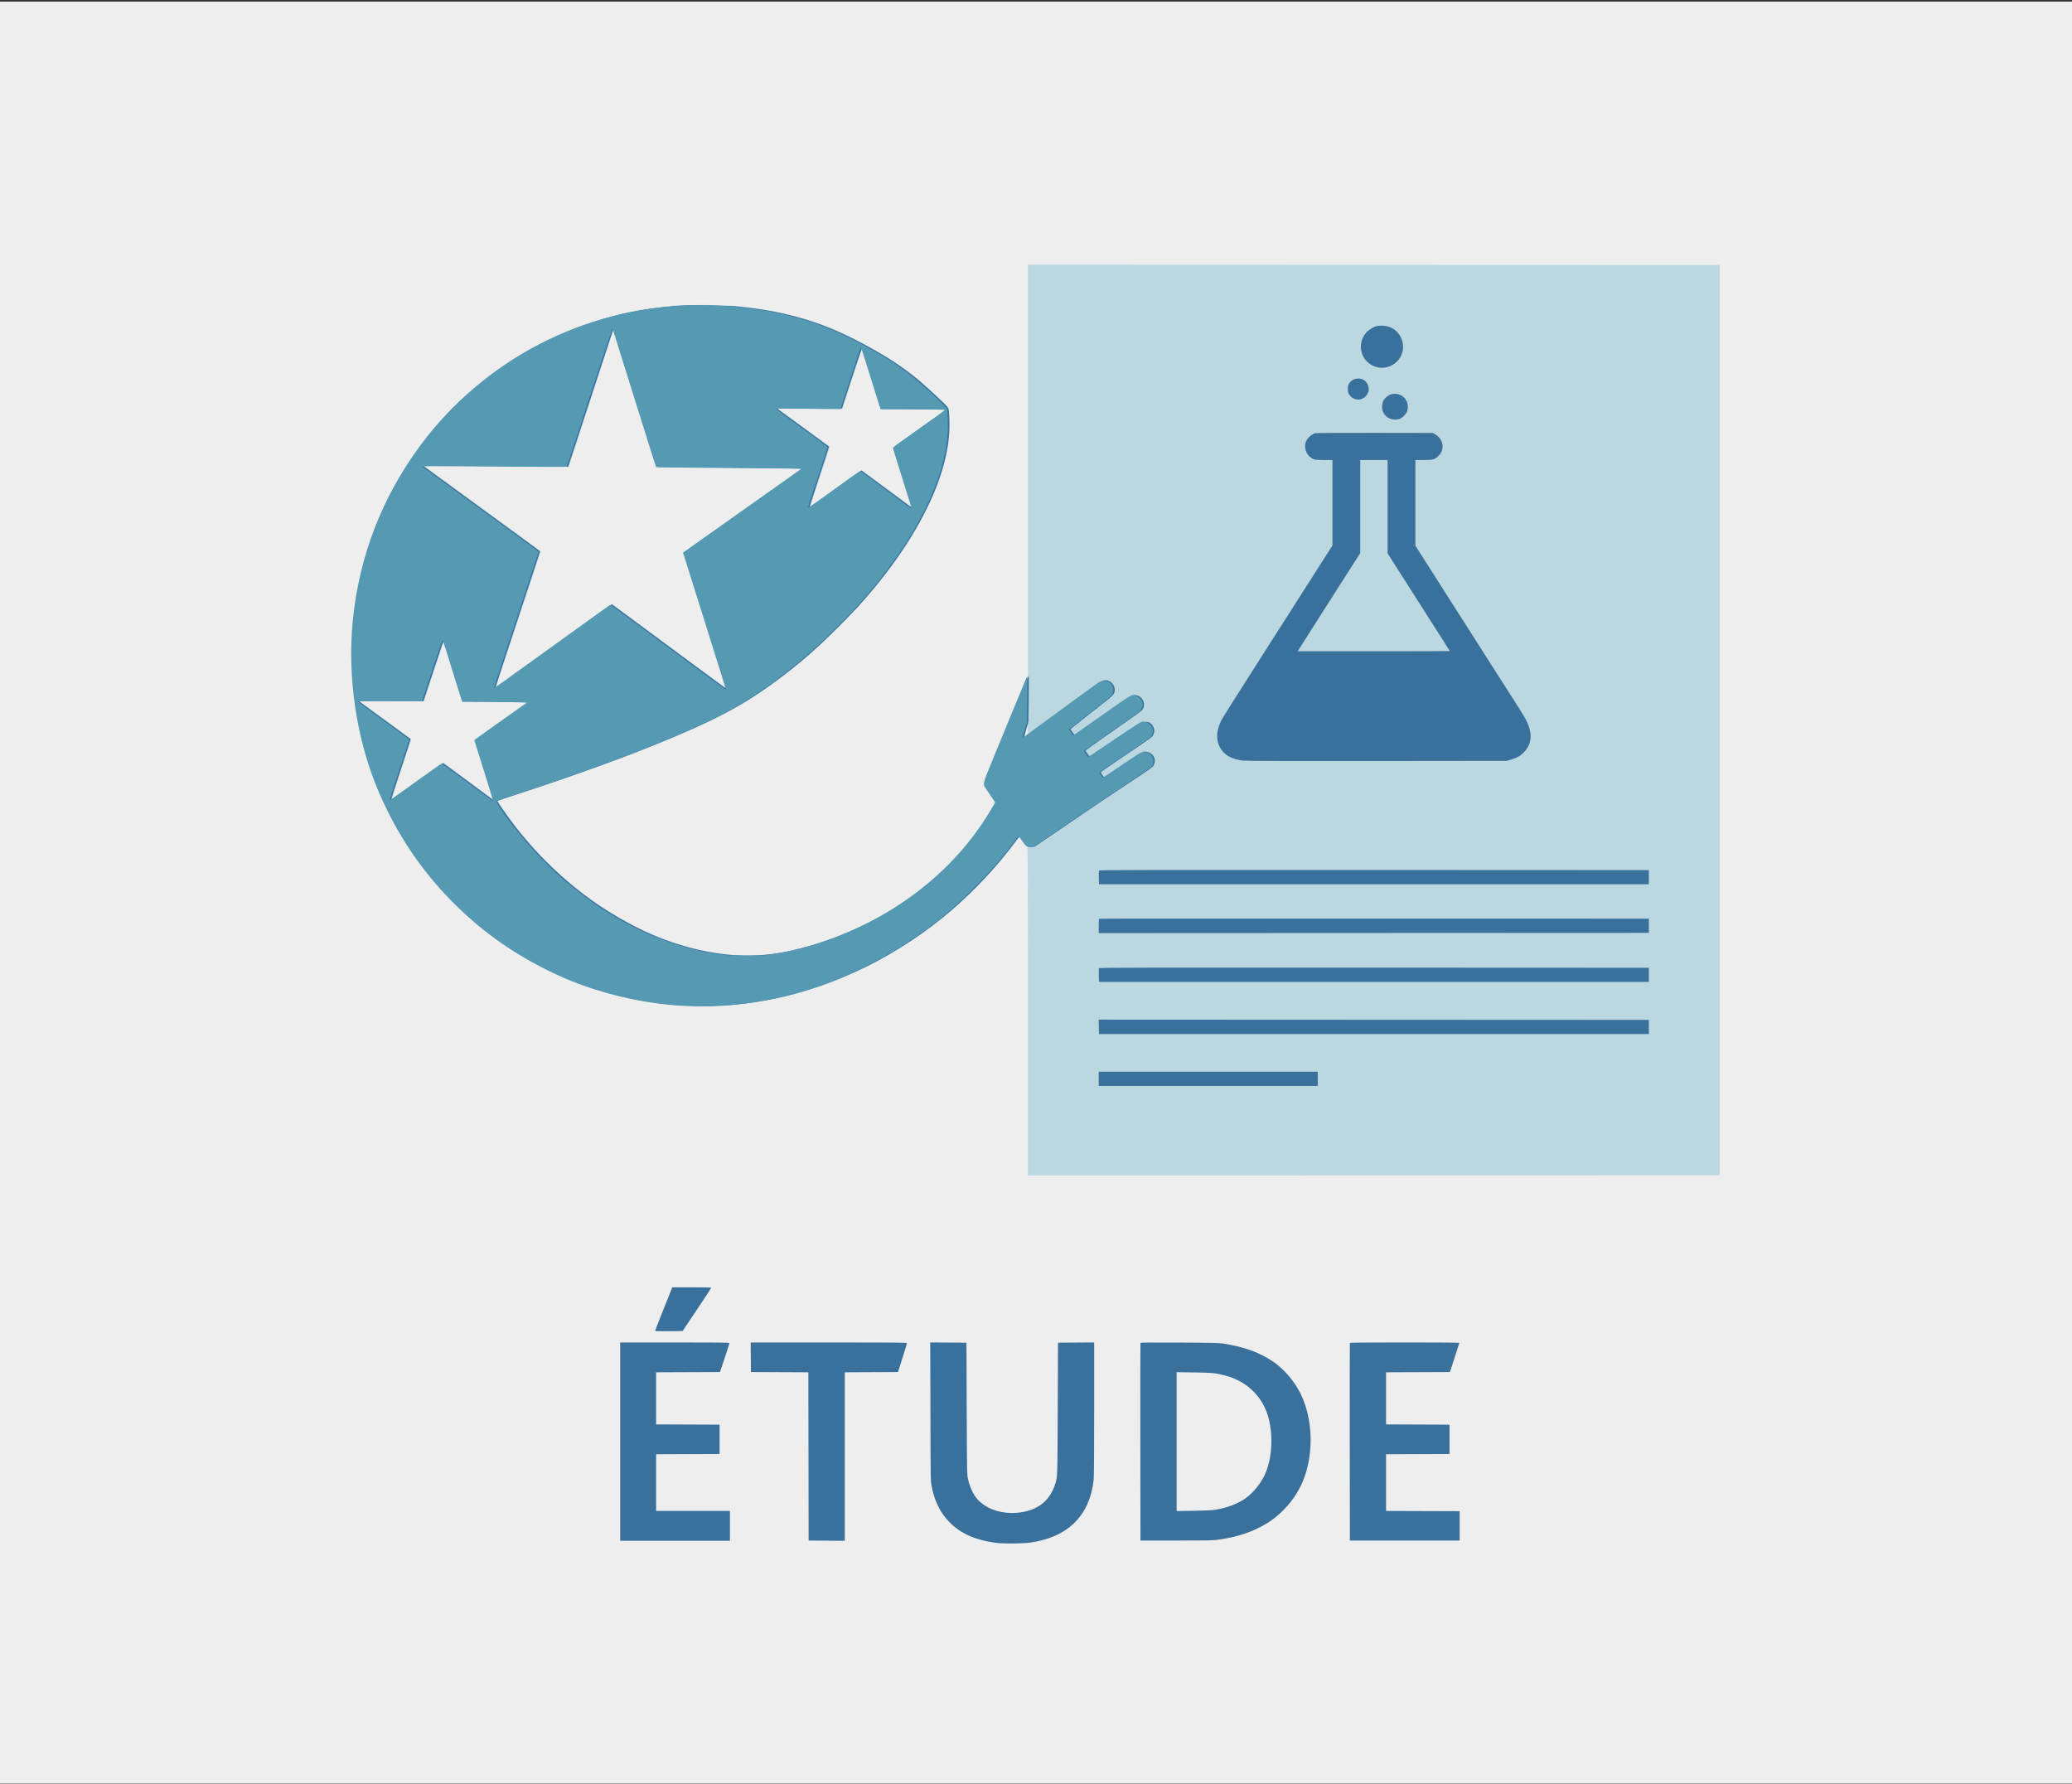
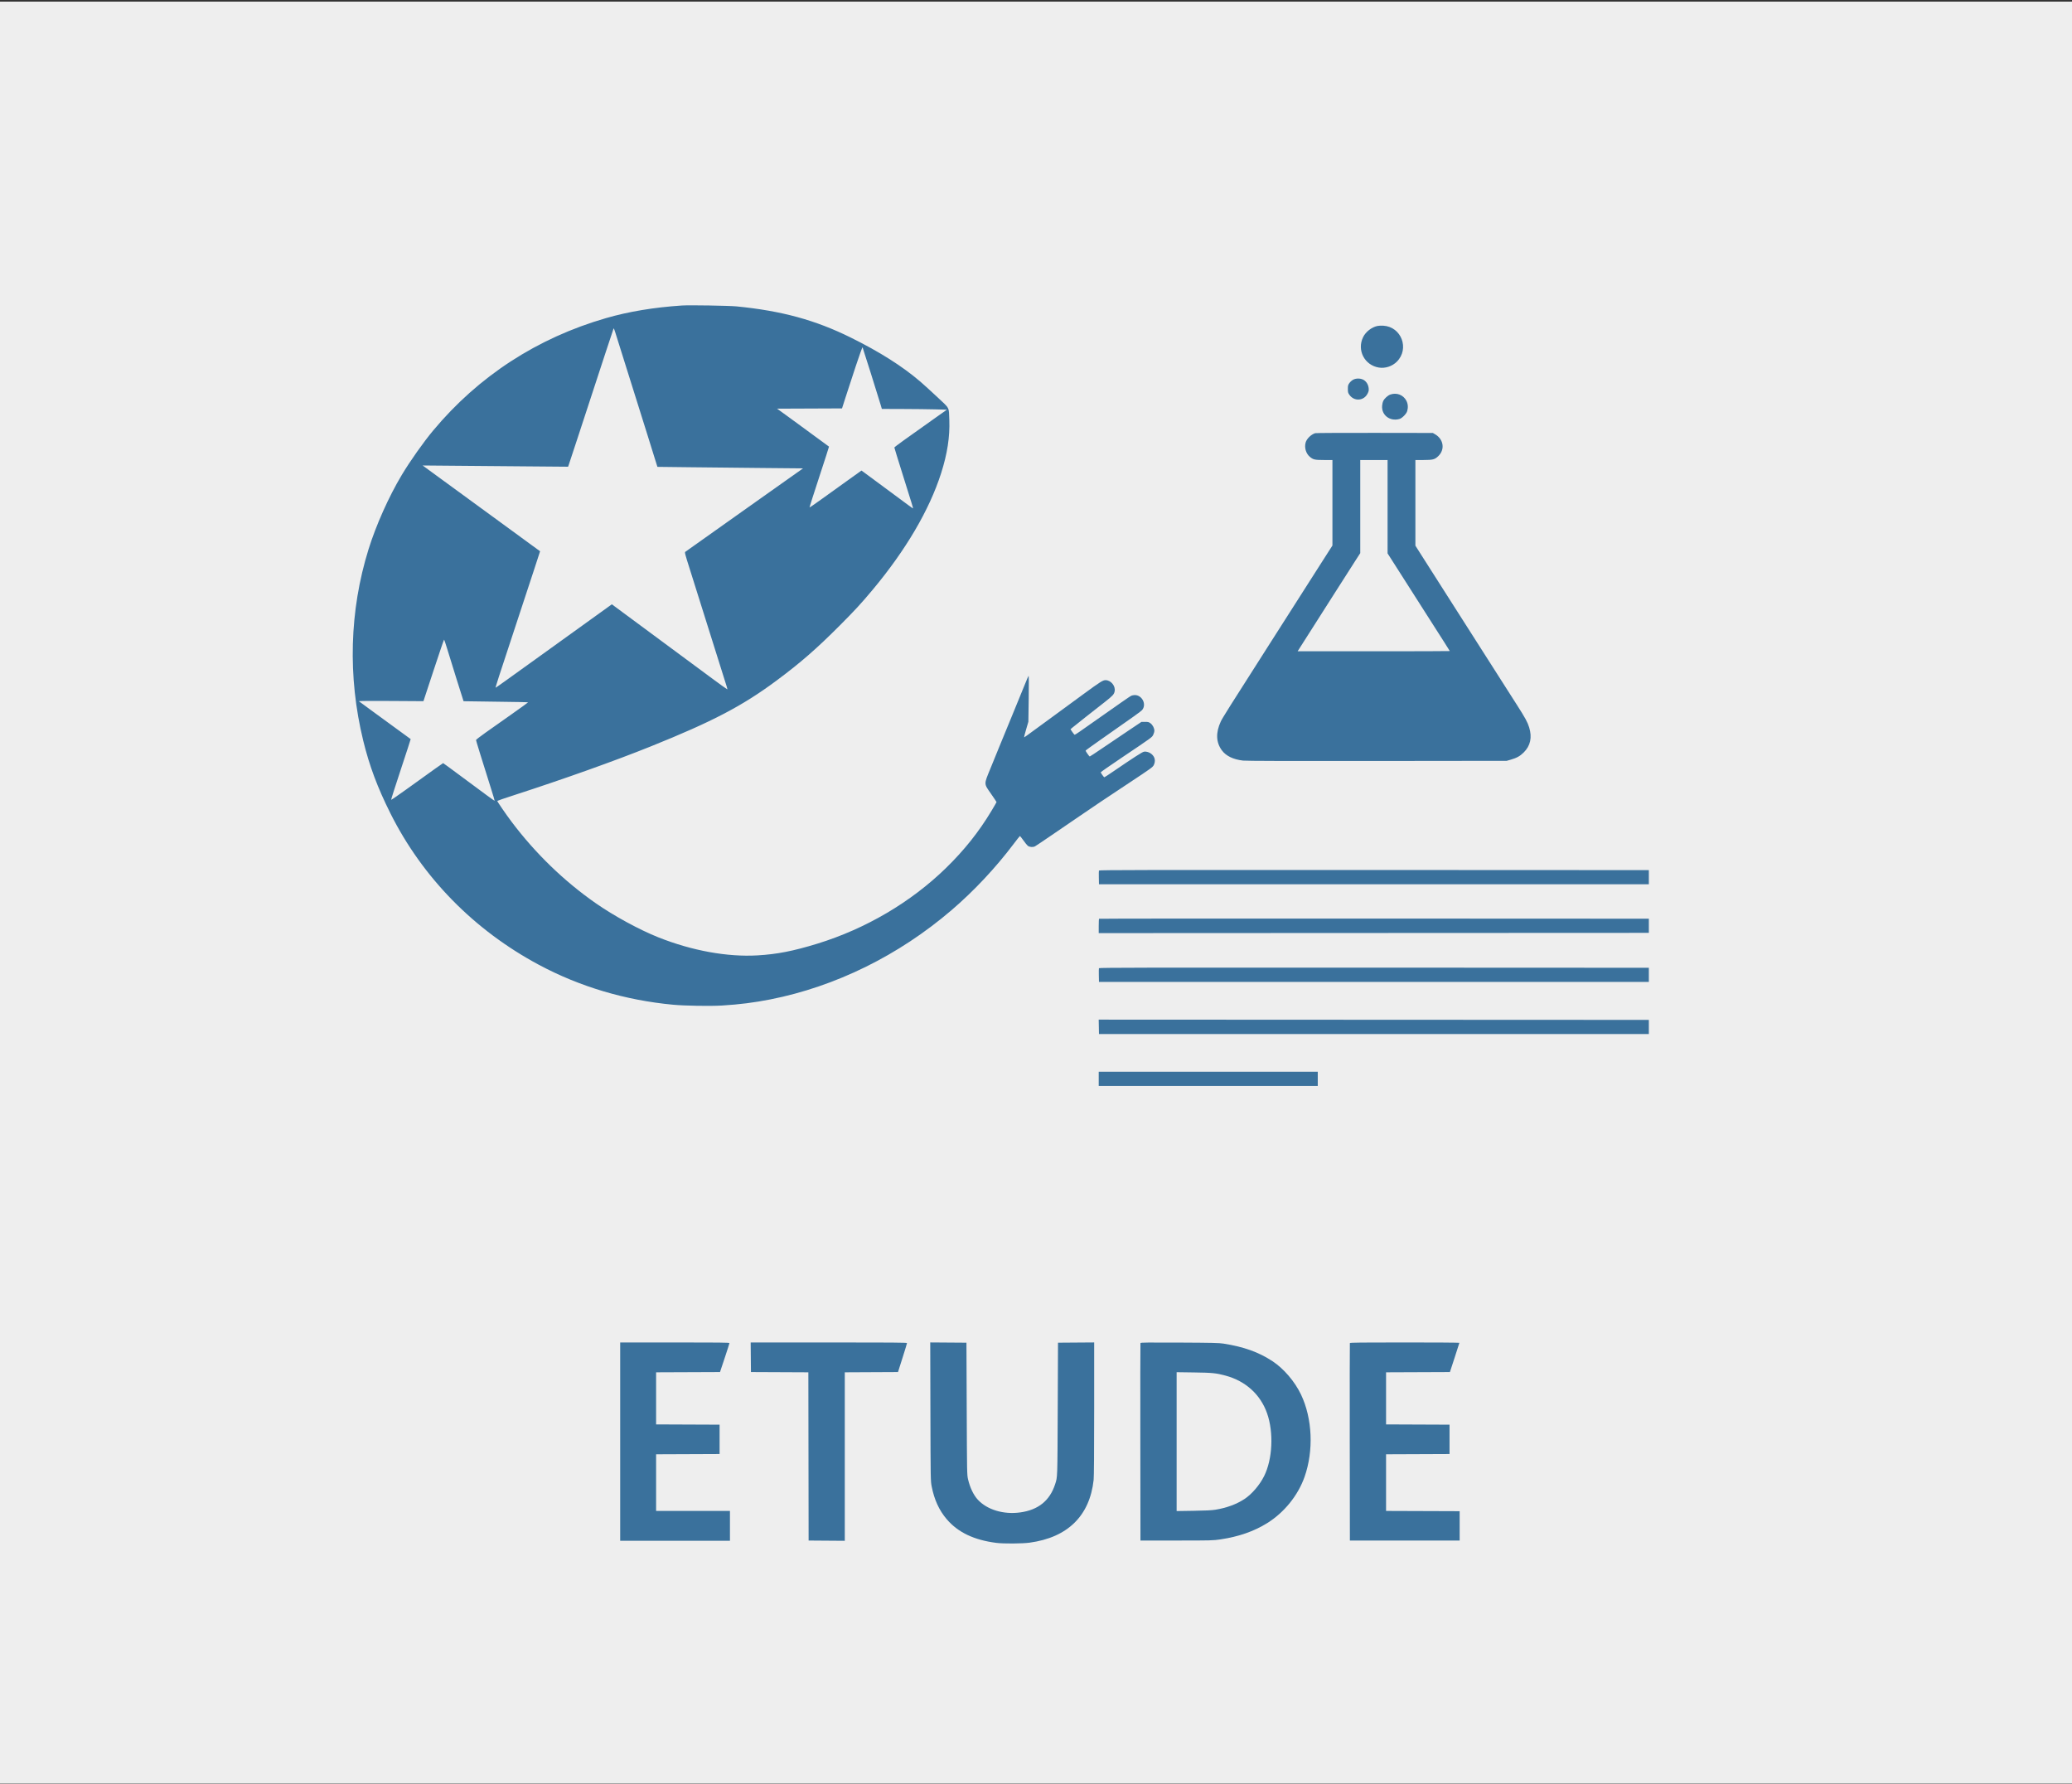
<svg xmlns="http://www.w3.org/2000/svg" viewBox="0 0 1200 1033" fill="none" style="background: #EEEEEE;">
  <rect x="0" y="0" width="1200" height="1033" fill="#333333" stroke="none" />
  <rect width="1200" height="1031.84" transform="translate(0 0.93)" fill="#EEEEEE" />
-   <path d="M384.114 758.482C386.71 751.992 388.948 746.385 389.088 746.022L389.341 745.363H400.627C408.1 745.363 411.914 745.464 411.914 745.662C411.914 745.826 408.178 751.528 403.612 758.333L395.309 770.705L387.352 770.783C382.255 770.833 379.395 770.757 379.395 770.571C379.395 770.412 381.519 764.972 384.114 758.482Z" fill="#3A719C" />
  <path d="M359.18 892.141V834.719V777.297H390.82C416.118 777.297 422.461 777.371 422.461 777.667C422.461 777.87 421.23 781.727 419.726 786.236L416.991 794.436L398.486 794.511L379.98 794.586V809.67V824.753L398.364 824.829L416.748 824.904V833.4V841.896L398.364 841.972L379.98 842.047V858.452V874.855H401.367H422.754V883.498V892.141H390.967H359.18Z" fill="#3A719C" />
  <path d="M434.912 794.436L434.834 785.866L434.757 777.297H480.025C516.491 777.297 525.293 777.37 525.293 777.67C525.293 777.875 524.12 781.732 522.685 786.239L520.078 794.436L504.668 794.511L489.258 794.587V843.367V892.148L478.784 892.071L468.311 891.994L468.236 843.29L468.162 794.587L451.537 794.511L434.912 794.436Z" fill="#3A719C" />
  <path d="M539.578 860.646C538.961 857.47 538.951 856.851 538.851 817.357L538.75 777.29L549.233 777.366L559.717 777.443L559.875 815.676C560.03 853.207 560.044 853.957 560.649 856.545C561.773 861.356 563.833 865.663 566.279 868.312C571.689 874.172 581.161 877.029 590.824 875.716C601.332 874.287 608.035 868.866 611.098 859.316C612.471 855.038 612.415 856.645 612.585 815.822L612.744 777.443L623.218 777.366L633.691 777.29V815.684C633.691 840.911 633.584 855.053 633.379 856.923C631.096 877.699 618.338 890.211 596.372 893.216C592.01 893.813 581.251 893.883 577.002 893.342C564.087 891.698 554.797 887.259 548.276 879.617C543.898 874.486 541.064 868.306 539.578 860.646Z" fill="#3A719C" />
  <path d="M781.712 835.012C781.67 803.671 781.699 777.865 781.776 777.663C781.886 777.373 788.515 777.297 813.565 777.297C830.972 777.297 845.209 777.396 845.201 777.517C845.193 777.637 843.956 781.494 842.452 786.086L839.717 794.436L821.226 794.511L802.734 794.586V809.67V824.753L821.118 824.829L839.502 824.904V833.4V841.896L821.118 841.972L802.734 842.047V858.45V874.852L824.048 874.927L845.361 875.002V883.498V891.994H813.574H781.787L781.712 835.012Z" fill="#3A719C" />
  <path fill-rule="evenodd" clip-rule="evenodd" d="M660.494 777.645C660.413 777.856 660.381 803.671 660.423 835.012L660.498 891.994L681.445 891.989C701.599 891.985 702.559 891.96 706.793 891.331C717.375 889.758 726.186 886.694 733.875 881.915C743.745 875.78 751.753 865.873 755.543 855.107C760.888 839.923 760.084 821.312 753.485 807.473C749.877 799.907 743.528 792.484 736.963 788.155C729.044 782.934 720.484 779.853 708.691 777.98C706.068 777.563 702.301 777.474 683.128 777.376C664.763 777.282 660.613 777.331 660.494 777.645ZM681.445 874.924V834.722V794.52L691.479 794.66C702.169 794.81 704.341 795.029 709.835 796.516C721.425 799.652 730.016 807.463 733.83 818.329C737.731 829.447 736.997 844.918 732.105 854.706C729.532 859.853 725.058 865.076 720.797 867.909C716.239 870.938 710.378 873.103 703.917 874.144C701.767 874.491 698.192 874.668 691.187 874.775L681.445 874.924Z" fill="#3A719C" />
-   <path fill-rule="evenodd" clip-rule="evenodd" d="M595.313 272.396V391.518L593.815 395.076C592.991 397.033 590.802 402.392 588.949 406.984C587.097 411.576 582.907 421.794 579.639 429.689C569.607 453.923 569.901 453.093 570.701 455.025C570.902 455.511 572.373 457.782 573.969 460.073C575.74 462.614 576.807 464.413 576.708 464.688C576.321 465.758 570.111 475.775 567.692 479.231C559.254 491.289 547.152 504.008 534.522 514.096C523.607 522.814 508.696 531.913 496.143 537.516C478.165 545.54 460.039 550.858 444.58 552.644C440.33 553.135 425.986 553.14 421.436 552.652C405.144 550.903 389.361 546.388 372.684 538.704C351.022 528.724 328.143 511.814 311.002 493.117C305.104 486.683 301.33 482.21 297.528 477.15C294.277 472.823 288.282 464.19 288.282 463.836C288.282 463.736 290.358 463.011 292.896 462.224C309.177 457.175 345.927 444.361 363.217 437.704C386.66 428.679 398.564 423.645 412.85 416.715C423.98 411.316 429.679 408.043 440.123 401.053C455.939 390.469 469.897 378.876 485.187 363.63C507.539 341.34 523.263 320.638 535.48 297.414C545.845 277.709 550.915 257.913 549.87 241.235C549.715 238.777 549.495 236.529 549.38 236.24C549.265 235.951 547.06 233.678 544.48 231.189C528.231 215.505 517.02 207.65 494.092 195.883C485.873 191.664 480.752 189.49 472.705 186.802C456.805 181.491 442.078 178.506 424.073 176.946C418.228 176.44 396.251 176.438 390.528 176.944C375.544 178.268 363.557 180.441 350.537 184.192C332.181 189.482 318.102 195.572 301.758 205.295C275.439 220.95 251.702 244.25 235.234 270.594C224.281 288.116 216.682 305.34 211.122 325.246C205.759 344.447 203.226 366.794 204.152 386.751C205.385 413.307 210.501 436.008 220.644 459.925C226.335 473.347 235.371 488.982 244.284 500.833C258.282 519.445 274.9 535.223 293.701 547.752C302.401 553.549 307.528 556.586 314.942 560.331C338.933 572.449 362.249 579.252 388.31 581.736C417.851 584.552 448.444 580.692 476.269 570.641C484.777 567.567 496.47 562.621 503.135 559.276C513.553 554.049 529.085 544.445 538.018 537.708C548.769 529.6 554.448 524.642 564.579 514.522C574.665 504.447 581.195 496.956 588.282 487.333C589.49 485.691 590.559 484.344 590.658 484.338C590.756 484.333 591.658 485.505 592.661 486.943C593.665 488.382 594.672 489.63 594.899 489.717C595.254 489.853 595.313 503.396 595.313 585.247V680.617L795.63 680.544L995.948 680.471V416.945V153.42L795.63 153.346L595.313 153.273V272.396ZM354.418 193.486C353.973 194.814 352.28 200.053 350.655 205.129C349.03 210.204 344.299 224.706 340.143 237.355C335.986 250.004 331.899 262.529 331.062 265.187C330.224 267.846 329.451 270.112 329.345 270.222C329.238 270.333 310.364 270.26 287.403 270.061C264.441 269.863 245.636 269.706 245.613 269.714C245.539 269.74 264.212 283.41 269.645 287.306C272.565 289.401 277.788 293.231 281.251 295.817C284.715 298.402 288.67 301.299 290.039 302.253C291.409 303.207 295.496 306.172 299.121 308.842C302.747 311.512 307.401 314.93 309.464 316.437C311.527 317.944 313.159 319.323 313.092 319.502C313.025 319.68 309.572 330.109 305.419 342.678C301.266 355.246 295.455 372.823 292.505 381.738C287.194 397.791 287.151 397.94 288.078 397.234C288.593 396.842 294.683 392.46 301.612 387.497C308.54 382.533 316.582 376.74 319.483 374.623C322.383 372.506 326.536 369.538 328.711 368.028C330.887 366.517 333.926 364.33 335.467 363.166C341.085 358.924 353.925 349.855 354.315 349.855C354.535 349.855 357.1 351.602 360.014 353.737C368.378 359.865 383.987 371.413 392.982 378.127C397.515 381.511 402.146 384.93 403.273 385.725C404.4 386.52 408.729 389.727 412.893 392.852C417.056 395.977 420.524 398.472 420.599 398.398C420.789 398.207 417.774 388.312 412.056 370.363C405.825 350.805 402.758 341.052 401.783 337.697C401.221 335.763 399.768 331.052 398.552 327.227C397.337 323.402 396.386 320.084 396.438 319.854C396.491 319.624 398.082 318.337 399.975 316.994C401.868 315.651 407.319 311.784 412.089 308.4C416.859 305.016 425.198 299.089 430.62 295.228C436.042 291.367 442.488 286.818 444.945 285.12C447.401 283.422 452.707 279.66 456.736 276.76L464.062 271.486L455.639 271.306C451.007 271.207 432.254 271.03 413.965 270.914C395.677 270.797 380.692 270.68 380.665 270.654C380.528 270.52 370.347 238.302 368.614 232.521C365.626 222.548 355.583 191.066 355.391 191.069C355.3 191.07 354.862 192.157 354.418 193.486ZM498.961 202.509C498.743 203.386 496.127 211.475 493.148 220.484L487.733 236.865L469.1 236.669C458.851 236.561 450.592 236.582 450.746 236.715C450.9 236.848 452.014 237.667 453.223 238.536C454.431 239.404 458.65 242.503 462.598 245.423C466.546 248.342 471.753 252.133 474.17 253.846C476.587 255.559 479.026 257.347 479.59 257.819L480.616 258.678L474.872 275.922C471.714 285.406 469.16 293.205 469.197 293.252C469.293 293.375 479.002 286.46 492.839 276.414C496.017 274.106 498.754 272.219 498.921 272.219C499.087 272.219 503.079 275.094 507.791 278.608C512.503 282.123 518.006 286.196 520.02 287.66C522.034 289.124 524.737 291.114 526.026 292.082C527.315 293.05 528.393 293.819 528.423 293.792C528.452 293.765 526.962 288.998 525.111 283.2C520.335 268.239 517.676 259.596 517.676 259.037C517.676 258.743 519.711 257.138 522.876 254.935C532.576 248.181 547.635 237.39 547.501 237.288C547.452 237.25 539.113 237.151 528.97 237.068L510.528 236.916L509.415 233.4C508.132 229.346 501.67 208.51 500.29 203.974L499.359 200.914L498.961 202.509ZM252.413 385.095C249.862 392.864 247.286 400.737 246.69 402.59L245.605 405.959H226.977C216.732 405.959 208.372 405.975 208.399 405.995C208.426 406.015 211.084 407.999 214.307 410.405C217.53 412.81 222.078 416.141 224.414 417.808C233.611 424.368 238.211 427.877 238.076 428.23C237.999 428.429 236.462 433.124 234.659 438.662C232.856 444.201 230.351 451.863 229.093 455.69C227.834 459.517 226.874 462.648 226.96 462.648C227.046 462.648 228.783 461.437 230.819 459.957C232.856 458.476 237.884 454.878 241.992 451.96C246.101 449.042 251.002 445.507 252.883 444.105C254.764 442.702 256.452 441.554 256.635 441.554C256.818 441.554 259.084 443.17 261.672 445.143C264.259 447.117 268.616 450.349 271.353 452.326C274.091 454.302 278.493 457.568 281.134 459.582C283.776 461.597 285.935 463.078 285.932 462.874C285.921 462.22 278.266 437.564 275.249 428.47C275.187 428.283 278.654 425.653 282.954 422.626C292.587 415.844 301.342 409.629 303.621 407.953L305.338 406.691L300.692 406.649C298.136 406.626 289.79 406.527 282.145 406.43L268.245 406.252L267.685 404.347C266.828 401.428 257.237 371.154 257.138 371.056C257.091 371.008 254.964 377.326 252.413 385.095ZM594.336 423.195C593.88 424.78 593.568 426.138 593.643 426.213C593.719 426.288 594.132 426.047 594.561 425.676C595.303 425.035 595.338 424.884 595.255 422.658L595.166 420.314L594.336 423.195Z" fill="#BBD7E0" />
  <path fill-rule="evenodd" clip-rule="evenodd" d="M394.922 176.893C378.728 177.967 364.113 180.394 350.977 184.191C311.12 195.713 277.195 217.759 250.929 249.208C245.253 256.004 237.483 266.996 232.655 275.059C225.162 287.575 217.772 304.11 213.426 318.085C202.388 353.576 201.329 391.8 210.357 428.81C213.91 443.373 218.589 455.898 226.065 470.851C244.678 508.086 274.575 538.581 312.159 558.668C335.849 571.329 362.174 579.155 389.795 581.747C396.658 582.391 411.318 582.629 418.213 582.209C428.264 581.596 436.914 580.5 446.192 578.664C483.975 571.187 520.472 553.208 551.075 526.999C564.111 515.834 576.57 502.549 587.124 488.56C588.941 486.152 590.529 484.141 590.652 484.091C590.776 484.041 591.696 485.163 592.696 486.585C593.696 488.007 594.842 489.417 595.241 489.719C596.286 490.507 598.222 490.658 599.409 490.044C599.943 489.768 604.164 486.944 608.789 483.768C613.414 480.592 620.942 475.454 625.518 472.351C630.094 469.247 635.354 465.678 637.207 464.419C639.061 463.16 646.652 458.115 654.078 453.206C666.738 444.839 667.619 444.201 668.214 442.972C669.355 440.615 668.916 438.345 666.991 436.655C665.751 435.566 663.895 434.984 662.499 435.246C661.527 435.428 656.461 438.685 645.473 446.191C642.366 448.314 639.718 450.051 639.59 450.051C639.3 450.051 637.5 447.571 637.5 447.17C637.5 447.008 643.07 443.129 649.878 438.549C667.553 426.66 667.128 426.969 667.896 425.449C668.259 424.732 668.552 423.679 668.549 423.109C668.539 421.595 667.606 419.781 666.339 418.815C665.359 418.068 664.992 417.971 663.158 417.971H661.084L653.467 423.078C649.278 425.888 642.585 430.403 638.594 433.113C634.602 435.822 631.241 438.037 631.123 438.035C630.862 438.031 628.707 434.966 628.723 434.622C628.729 434.487 632.508 431.74 637.12 428.517C656.226 415.169 660.823 411.887 661.429 411.162C664.495 407.491 660.839 401.521 656.17 402.575C654.797 402.884 655.881 402.167 640.723 412.802C633.714 417.72 626.792 422.575 625.342 423.591C623.892 424.606 622.574 425.433 622.413 425.428C622.251 425.423 621.639 424.71 621.051 423.844L619.983 422.27L620.758 421.558C621.185 421.167 624.632 418.416 628.418 415.444C632.205 412.473 637.348 408.437 639.846 406.476C644.504 402.821 645.212 402.044 645.554 400.219C646.124 397.179 643.355 393.813 640.284 393.813C638.735 393.813 637.248 394.753 627.501 401.889C622.243 405.739 612.904 412.58 606.748 417.092C592.962 427.195 593.248 426.99 593.109 426.85C593.046 426.787 593.577 424.744 594.289 422.31L595.585 417.884L595.779 404.451C595.901 395.972 595.87 391.125 595.695 391.31C595.542 391.471 594.522 393.845 593.429 396.584C592.336 399.323 589.097 407.233 586.232 414.162C583.367 421.091 580.006 429.264 578.763 432.326C577.521 435.388 575.199 441.08 573.604 444.977C569.753 454.383 569.735 453.55 573.926 459.585C575.699 462.138 577.149 464.308 577.149 464.408C577.149 464.508 575.851 466.757 574.265 469.405C566.959 481.601 558.519 492.207 547.817 502.638C527.535 522.407 501.281 537.831 473.291 546.422C459.344 550.703 450.002 552.526 438.668 553.181C421.239 554.188 400.878 550.49 381.446 542.788C370.377 538.4 355.469 530.281 344.825 522.842C326.612 510.113 310.15 494.181 296.404 475.978C293.196 471.73 287.989 464.153 287.989 463.732C287.989 463.639 292.504 462.099 298.023 460.31C326.947 450.935 356.052 440.556 376.758 432.234C412.638 417.814 429.955 408.756 449.707 394.079C463.561 383.785 472.859 375.694 486.188 362.333C495.078 353.422 498.826 349.353 505.437 341.438C524.603 318.49 538.223 295.313 545.024 274.075C548.632 262.806 550.168 252.886 549.801 243.215C549.506 235.437 550.239 236.833 542.76 229.832C539.196 226.496 534.83 222.523 533.057 221.004C522.646 212.082 509.487 203.745 492.748 195.465C472.216 185.31 452.801 180.003 426.709 177.417C422.293 176.979 399.333 176.6 394.922 176.893ZM797.768 188.731C794.383 189.442 790.955 192.111 789.439 195.216C785.757 202.753 790.254 211.446 798.547 212.82C802.236 213.431 806.298 212.103 808.989 209.405C816.433 201.941 811.656 189.218 801.171 188.584C800.017 188.514 798.485 188.58 797.768 188.731ZM355.301 190.37C355.164 190.601 350.064 206.12 334.761 252.883C331.94 261.503 329.488 268.934 329.312 269.396L328.993 270.236L307.392 270.055C295.512 269.955 276.563 269.792 265.284 269.694L244.776 269.516L248.145 271.984C249.998 273.342 257.908 279.117 265.723 284.817C273.538 290.518 284.632 298.617 290.375 302.817C296.119 307.015 303.512 312.418 306.805 314.821L312.791 319.192L309.153 330.349C307.152 336.485 302.048 351.987 297.81 364.797C288.859 391.852 286.815 398.195 287.046 398.195C287.209 398.195 293.351 393.804 316.407 377.206C322.449 372.856 332.798 365.409 339.405 360.656C346.011 355.904 352.077 351.539 352.885 350.958L354.354 349.9L360.556 354.492C372.393 363.255 389.229 375.704 412.207 392.683C416.961 396.196 420.964 399.07 421.104 399.072C421.422 399.075 421.827 400.437 416.664 384.133C414.239 376.479 410.073 363.229 407.405 354.689C404.737 346.149 401.175 334.818 399.488 329.51C396.678 320.667 396.462 319.828 396.917 319.498C397.46 319.104 415.807 306.09 432.862 294.001C438.824 289.775 448.514 282.915 454.395 278.755L465.088 271.193L441.358 270.973C428.306 270.852 409.328 270.654 399.184 270.533L380.74 270.314L379.361 265.92C378.603 263.503 376.837 257.834 375.438 253.322C374.04 248.81 371.207 239.78 369.145 233.254C367.082 226.728 364.182 217.499 362.701 212.746C355.168 188.564 355.598 189.865 355.301 190.37ZM495.637 211.942C493.598 218.104 490.967 226.145 489.791 229.809L487.653 236.472L468.852 236.548L450.05 236.623L457.116 241.75C463.774 246.58 479.923 258.404 480.12 258.592C480.17 258.64 477.623 266.551 474.461 276.171C471.298 285.792 468.773 293.725 468.849 293.802C468.926 293.878 471.868 291.864 475.388 289.326C478.908 286.788 485.643 281.953 490.355 278.582L498.922 272.454L500.316 273.456C501.082 274.007 506.319 277.876 511.953 282.054C527.979 293.939 528.656 294.434 528.765 294.329C528.889 294.209 528.242 292.094 522.491 273.819C520.004 265.918 517.969 259.304 517.969 259.122C517.969 258.821 524.608 254.019 542.197 241.595L548.408 237.209L541.611 237.028C537.873 236.929 529.397 236.83 522.775 236.808L510.735 236.769L509.926 234.059C508.333 228.725 499.747 201.459 499.548 201.102C499.436 200.902 497.676 205.78 495.637 211.942ZM783.692 219.85C782.967 220.238 781.978 221.116 781.495 221.802C780.711 222.914 780.616 223.284 780.616 225.197C780.616 227.116 780.71 227.479 781.507 228.614C784.247 232.517 789.83 232.178 791.991 227.979C792.686 226.629 792.796 226.121 792.672 224.836C792.484 222.889 791.526 221.179 790.048 220.155C788.374 218.995 785.547 218.86 783.692 219.85ZM805.167 228.462C803.777 228.955 801.837 230.703 801.1 232.127C800.829 232.651 800.54 233.91 800.459 234.925C800.022 240.369 804.937 244.137 810.471 242.601C812.01 242.173 814.502 239.658 814.976 238.054C815.597 235.953 815.431 233.803 814.514 232.047C812.731 228.633 808.868 227.151 805.167 228.462ZM761.717 250.81C759.314 251.549 756.775 254.029 756.155 256.243C755.337 259.167 756.339 262.591 758.564 264.469C760.55 266.146 761.421 266.346 766.773 266.353L771.68 266.359V291.108V315.857L766.285 324.287C763.318 328.923 756.605 339.44 751.366 347.658C746.128 355.876 738.682 367.543 734.821 373.586C712.471 408.559 707.941 415.755 707.026 417.735C704.023 424.234 704.231 429.826 707.649 434.467C710.035 437.71 714.251 439.748 719.908 440.395C721.752 440.606 746.383 440.676 797.608 440.617L872.608 440.529L874.866 439.885C878.369 438.886 880.315 437.812 882.445 435.7C886.36 431.82 887.412 426.987 885.612 421.155C884.685 418.149 883.369 415.729 878.621 408.303C871.423 397.042 863.896 385.249 854.874 371.096C850.149 363.683 842.666 351.95 838.244 345.021C833.823 338.093 827.848 328.716 824.966 324.185L819.727 315.947V291.153V266.359L824.488 266.353C829.885 266.345 830.945 266.062 833.009 264.073C836.943 260.281 836.093 254.365 831.201 251.489L829.834 250.685L796.143 250.635C777.613 250.607 762.121 250.686 761.717 250.81ZM787.793 293.316V320.272L784.91 324.736C783.324 327.192 777.829 335.793 772.699 343.849C767.568 351.906 760.704 362.684 757.445 367.8L751.521 377.101H795.585C819.82 377.101 839.649 377.042 839.649 376.97C839.649 376.899 838.31 374.756 836.674 372.21C835.038 369.663 830.045 361.845 825.579 354.836C821.113 347.826 814.344 337.214 810.538 331.252L803.617 320.412L803.616 293.386L803.614 266.359H795.704H787.793V293.316ZM251.107 388.179L245.235 405.996L226.402 405.873C214.232 405.794 207.673 405.851 207.862 406.035C208.023 406.191 211.78 408.951 216.211 412.169C223.854 417.718 237.633 427.768 237.842 427.945C237.895 427.991 235.333 435.882 232.15 445.481C228.966 455.08 226.437 463.011 226.531 463.104C226.624 463.198 230.504 460.538 235.152 457.194C252.234 444.904 256.498 441.862 256.641 441.857C256.722 441.855 260.809 444.842 265.723 448.496C281.556 460.265 286.365 463.783 286.474 463.675C286.532 463.617 285.628 460.561 284.466 456.883C279.301 440.537 275.684 428.845 275.684 428.493C275.684 428.283 278.168 426.357 281.204 424.213C284.241 422.069 291.024 417.282 296.278 413.576C301.532 409.87 305.838 406.76 305.846 406.665C305.853 406.57 297.46 406.399 287.193 406.284C276.927 406.17 268.499 406.049 268.466 406.016C268.385 405.935 260.973 382.205 258.954 375.563C258.085 372.703 257.285 370.363 257.176 370.363C257.068 370.363 254.337 378.38 251.107 388.179ZM636.457 504.045C636.376 504.255 636.347 506.134 636.393 508.22L636.475 512.013H795.704H954.932V507.912V503.81L795.768 503.737C665.152 503.676 636.577 503.732 636.457 504.045ZM636.524 531.984C636.416 532.092 636.329 534.003 636.329 536.233V540.286L795.63 540.212L954.932 540.138V536.037V531.935L795.826 531.862C708.317 531.821 636.632 531.876 636.524 531.984ZM636.457 560.588C636.376 560.798 636.347 562.677 636.393 564.763L636.475 568.556H795.704H954.932V564.455V560.353L795.768 560.28C665.152 560.219 636.577 560.275 636.457 560.588ZM636.394 594.557L636.475 598.732H795.704H954.932V594.631V590.529L795.622 590.456L636.312 590.382L636.394 594.557ZM636.329 624.66V628.762H699.756H763.184V624.66V620.558H699.756H636.329V624.66Z" fill="#3A719C" />
-   <path fill-rule="evenodd" clip-rule="evenodd" d="M397.705 176.911C367.643 178.169 338.73 185.724 312.683 199.127C285.678 213.023 261.668 233.359 243.682 257.57C221.33 287.659 208.075 321.843 204.347 359.013C201.026 392.135 206.482 428.445 219.277 458.366C232.182 488.542 250.57 513.497 275.537 534.716C295.247 551.467 320.502 565.408 344.97 573.044C384.68 585.438 423.628 585.886 463.623 574.412C492.122 566.236 521.523 550.718 545.214 531.349C552.609 525.303 556.006 522.212 563.544 514.672C573 505.213 578.795 498.61 585.932 489.162C587.758 486.745 589.416 484.588 589.616 484.368C589.914 484.04 590.298 484.443 591.756 486.611C593.918 489.828 594.893 490.593 596.826 490.593C598.139 490.593 598.559 490.374 602.854 487.44C605.393 485.705 612.678 480.724 619.043 476.371C625.407 472.019 638.591 463.148 648.339 456.658C658.088 450.169 666.352 444.545 666.704 444.159C668.061 442.672 668.334 440.483 667.413 438.455C666.46 436.358 664.324 435.208 661.89 435.483C661.775 435.496 661.672 435.506 661.57 435.521C660.478 435.68 659.462 436.366 644.4 446.539L643.423 447.199C640.799 448.972 638.613 450.371 638.566 450.309C636.917 448.154 636.533 447.377 636.932 446.999C637.164 446.779 642.693 443.006 649.218 438.615L650.394 437.824C665.282 427.805 666.41 427.047 666.945 425.988C666.989 425.902 667.029 425.813 667.072 425.717C667.085 425.687 667.099 425.657 667.113 425.625C668.169 423.301 667.697 421.019 665.82 419.371C664.501 418.213 662.82 417.68 661.355 417.955C660.598 418.097 656.103 420.948 647.044 427.031C639.78 431.909 633.062 436.444 632.114 437.109C631.166 437.774 630.295 438.259 630.178 438.187C629.582 437.819 627.757 434.776 627.999 434.553C628.149 434.414 633.545 430.614 639.99 426.107C656.64 414.465 660.082 411.998 660.678 411.28C660.968 410.931 661.362 409.959 661.554 409.119C661.854 407.812 661.832 407.404 661.404 406.282C660.702 404.446 658.998 402.979 657.263 402.719C657.139 402.701 657.026 402.681 656.918 402.662C656.808 402.643 656.703 402.624 656.601 402.61C656.536 402.601 656.471 402.593 656.407 402.587C654.812 402.45 653.101 403.653 634.918 416.446L634.917 416.447C633.799 417.233 632.618 418.064 631.371 418.941L621.581 425.827L620.91 424.986C620.541 424.523 620.01 423.718 619.729 423.197L619.218 422.248L620.078 421.574C620.55 421.204 623.855 418.593 627.422 415.773C630.988 412.953 636.019 408.998 638.602 406.984C641.184 404.97 643.607 402.87 643.987 402.318C645.029 400.803 644.967 398.151 643.85 396.463C642.215 393.992 638.874 393.402 636.262 395.125C635.573 395.579 630.395 399.33 624.756 403.459C619.116 407.589 610.547 413.853 605.713 417.378C600.879 420.904 595.918 424.55 594.688 425.48C593.459 426.411 592.387 427.106 592.306 427.025C592.225 426.944 592.748 424.873 593.468 422.424L594.777 417.97L594.915 404.64C595.002 396.195 594.951 391.471 594.775 391.75C594.623 391.991 590.843 401.088 586.376 411.965C581.909 422.841 576.405 436.222 574.146 441.701C569.905 451.982 569.348 453.875 570.128 455.355C570.331 455.741 571.796 457.926 573.383 460.21C574.97 462.495 576.269 464.451 576.269 464.556C576.269 464.956 572.566 471.167 569.983 475.099C557.652 493.87 541.565 509.905 521.777 523.145C498.483 538.732 469.736 549.765 444.14 552.94C440.082 553.444 424.303 553.449 419.97 552.947C395.158 550.078 371.458 541.114 347.9 525.691C341.556 521.537 332.12 514.319 325.488 508.546C316.178 500.441 303.472 486.718 295.605 476.271C291.762 471.168 287.041 464.06 287.322 463.8C287.447 463.685 293.349 461.714 300.439 459.42C319.33 453.307 333.14 448.501 356.25 439.995C376.617 432.499 400.838 422.339 413.818 415.848C427.63 408.941 436.954 403.118 451.025 392.614C469.124 379.103 488.686 360.579 503.604 342.824C523.354 319.318 537.283 295.798 544.144 274.368C547.804 262.94 549.286 253.266 548.918 243.215C548.814 240.395 548.626 237.629 548.5 237.069C548.128 235.426 534.81 223.017 526.318 216.402C512.001 205.25 487.089 192.059 469.585 186.361C447.886 179.298 421.998 175.895 397.705 176.911ZM339.552 235.89C341.353 230.331 345.465 217.749 348.69 207.93C352.416 196.583 354.637 190.23 354.783 190.498C354.91 190.73 356.691 196.325 358.741 202.931C360.791 209.538 365.54 224.699 369.294 236.623C373.048 248.547 376.943 260.965 377.95 264.219C378.956 267.473 379.857 270.26 379.953 270.413C380.06 270.583 394.305 270.774 416.928 270.908C437.169 271.028 456.059 271.207 458.906 271.306L464.083 271.486L453.599 278.902C447.833 282.981 437.841 290.058 431.396 294.629C424.951 299.2 415.986 305.549 411.474 308.738C406.963 311.926 401.536 315.765 399.414 317.268L395.558 320.002L396.248 322.111C397.282 325.27 408.355 360.491 410.589 367.726C411.659 371.191 412.979 375.409 413.524 377.101C417.018 387.963 420.446 399.135 420.323 399.258C420.244 399.337 419.011 398.537 417.584 397.48C408.34 390.63 391.848 378.432 380.128 369.777C372.601 364.218 363.55 357.516 360.016 354.883C353.854 350.293 353.563 350.114 352.927 350.531C352.562 350.77 348.381 353.76 343.636 357.177C341.2 358.931 337.849 361.344 334.448 363.792L332.91 364.899L331.017 366.262C328.984 367.726 327.041 369.125 325.384 370.318C320.089 374.129 311.916 380.018 307.22 383.405C292.933 393.707 286.244 398.488 286.118 398.488C285.938 398.488 288.469 390.664 296.353 366.847C300.273 355.004 305.384 339.479 307.709 332.347L311.938 319.379L307.214 315.915C304.616 314.009 299.985 310.624 296.923 308.391C293.862 306.159 286.413 300.722 280.371 296.31C274.328 291.898 263.744 284.178 256.851 279.155L244.317 270.021L250.406 269.93C253.754 269.879 272.568 269.981 292.214 270.156C311.861 270.331 328.029 270.373 328.145 270.248C328.363 270.012 333.884 253.382 339.552 235.89ZM497.689 203.289C495.956 208.558 488.642 231.004 487.743 233.811L486.767 236.858L467.904 236.69C452.176 236.549 449.108 236.586 449.447 236.912C449.67 237.127 453.874 240.218 458.789 243.78C470.411 252.206 477.732 257.568 478.639 258.317L479.366 258.918L476.668 267.106C475.184 271.61 472.585 279.49 470.893 284.618C469.2 289.745 467.874 294 467.947 294.072C468.019 294.144 471.031 292.068 474.64 289.458C488.494 279.436 497.824 272.804 498.067 272.804C498.337 272.804 504.063 276.983 518.65 287.824C523.617 291.516 527.747 294.471 527.827 294.392C528.02 294.198 527.505 292.515 520.022 268.875C518.395 263.734 517.123 259.37 517.197 259.178C517.316 258.867 525.277 253.135 541.772 241.483C544.794 239.349 547.265 237.482 547.265 237.335C547.265 237.176 539.652 237.036 528.606 236.991L509.947 236.916L508.709 232.961C500.648 207.203 498.816 201.433 498.642 201.238C498.53 201.112 498.101 202.035 497.689 203.289ZM250.211 388.498C253.376 378.895 256.069 370.869 256.196 370.664C256.336 370.437 257.222 372.865 258.452 376.845C264.5 396.417 267.228 405.149 267.48 405.739L267.76 406.398L282.489 406.434C290.589 406.454 299.023 406.553 301.232 406.654L305.247 406.838L301.254 409.621C295.49 413.64 276.569 427.079 275.557 427.874L274.698 428.548L276.243 433.513C277.092 436.244 279.563 444.129 281.733 451.035C283.902 457.941 285.613 463.655 285.535 463.734C285.457 463.812 282.647 461.843 279.293 459.358C275.938 456.874 269.338 451.983 264.626 448.491C259.914 444.998 255.931 442.14 255.775 442.14C255.62 442.14 252.62 444.208 249.108 446.736C228.845 461.321 225.729 463.516 225.644 463.263C225.593 463.109 228.129 455.219 231.281 445.731C234.433 436.242 237.011 428.4 237.011 428.304C237.011 428.208 234.869 426.574 232.251 424.672C229.632 422.77 225.512 419.75 223.095 417.961C220.678 416.172 216.097 412.827 212.915 410.527C209.732 408.227 207.129 406.242 207.129 406.117C207.129 405.991 215.528 405.905 225.793 405.924L244.457 405.959L250.211 388.498Z" fill="#559AB2" />
</svg>